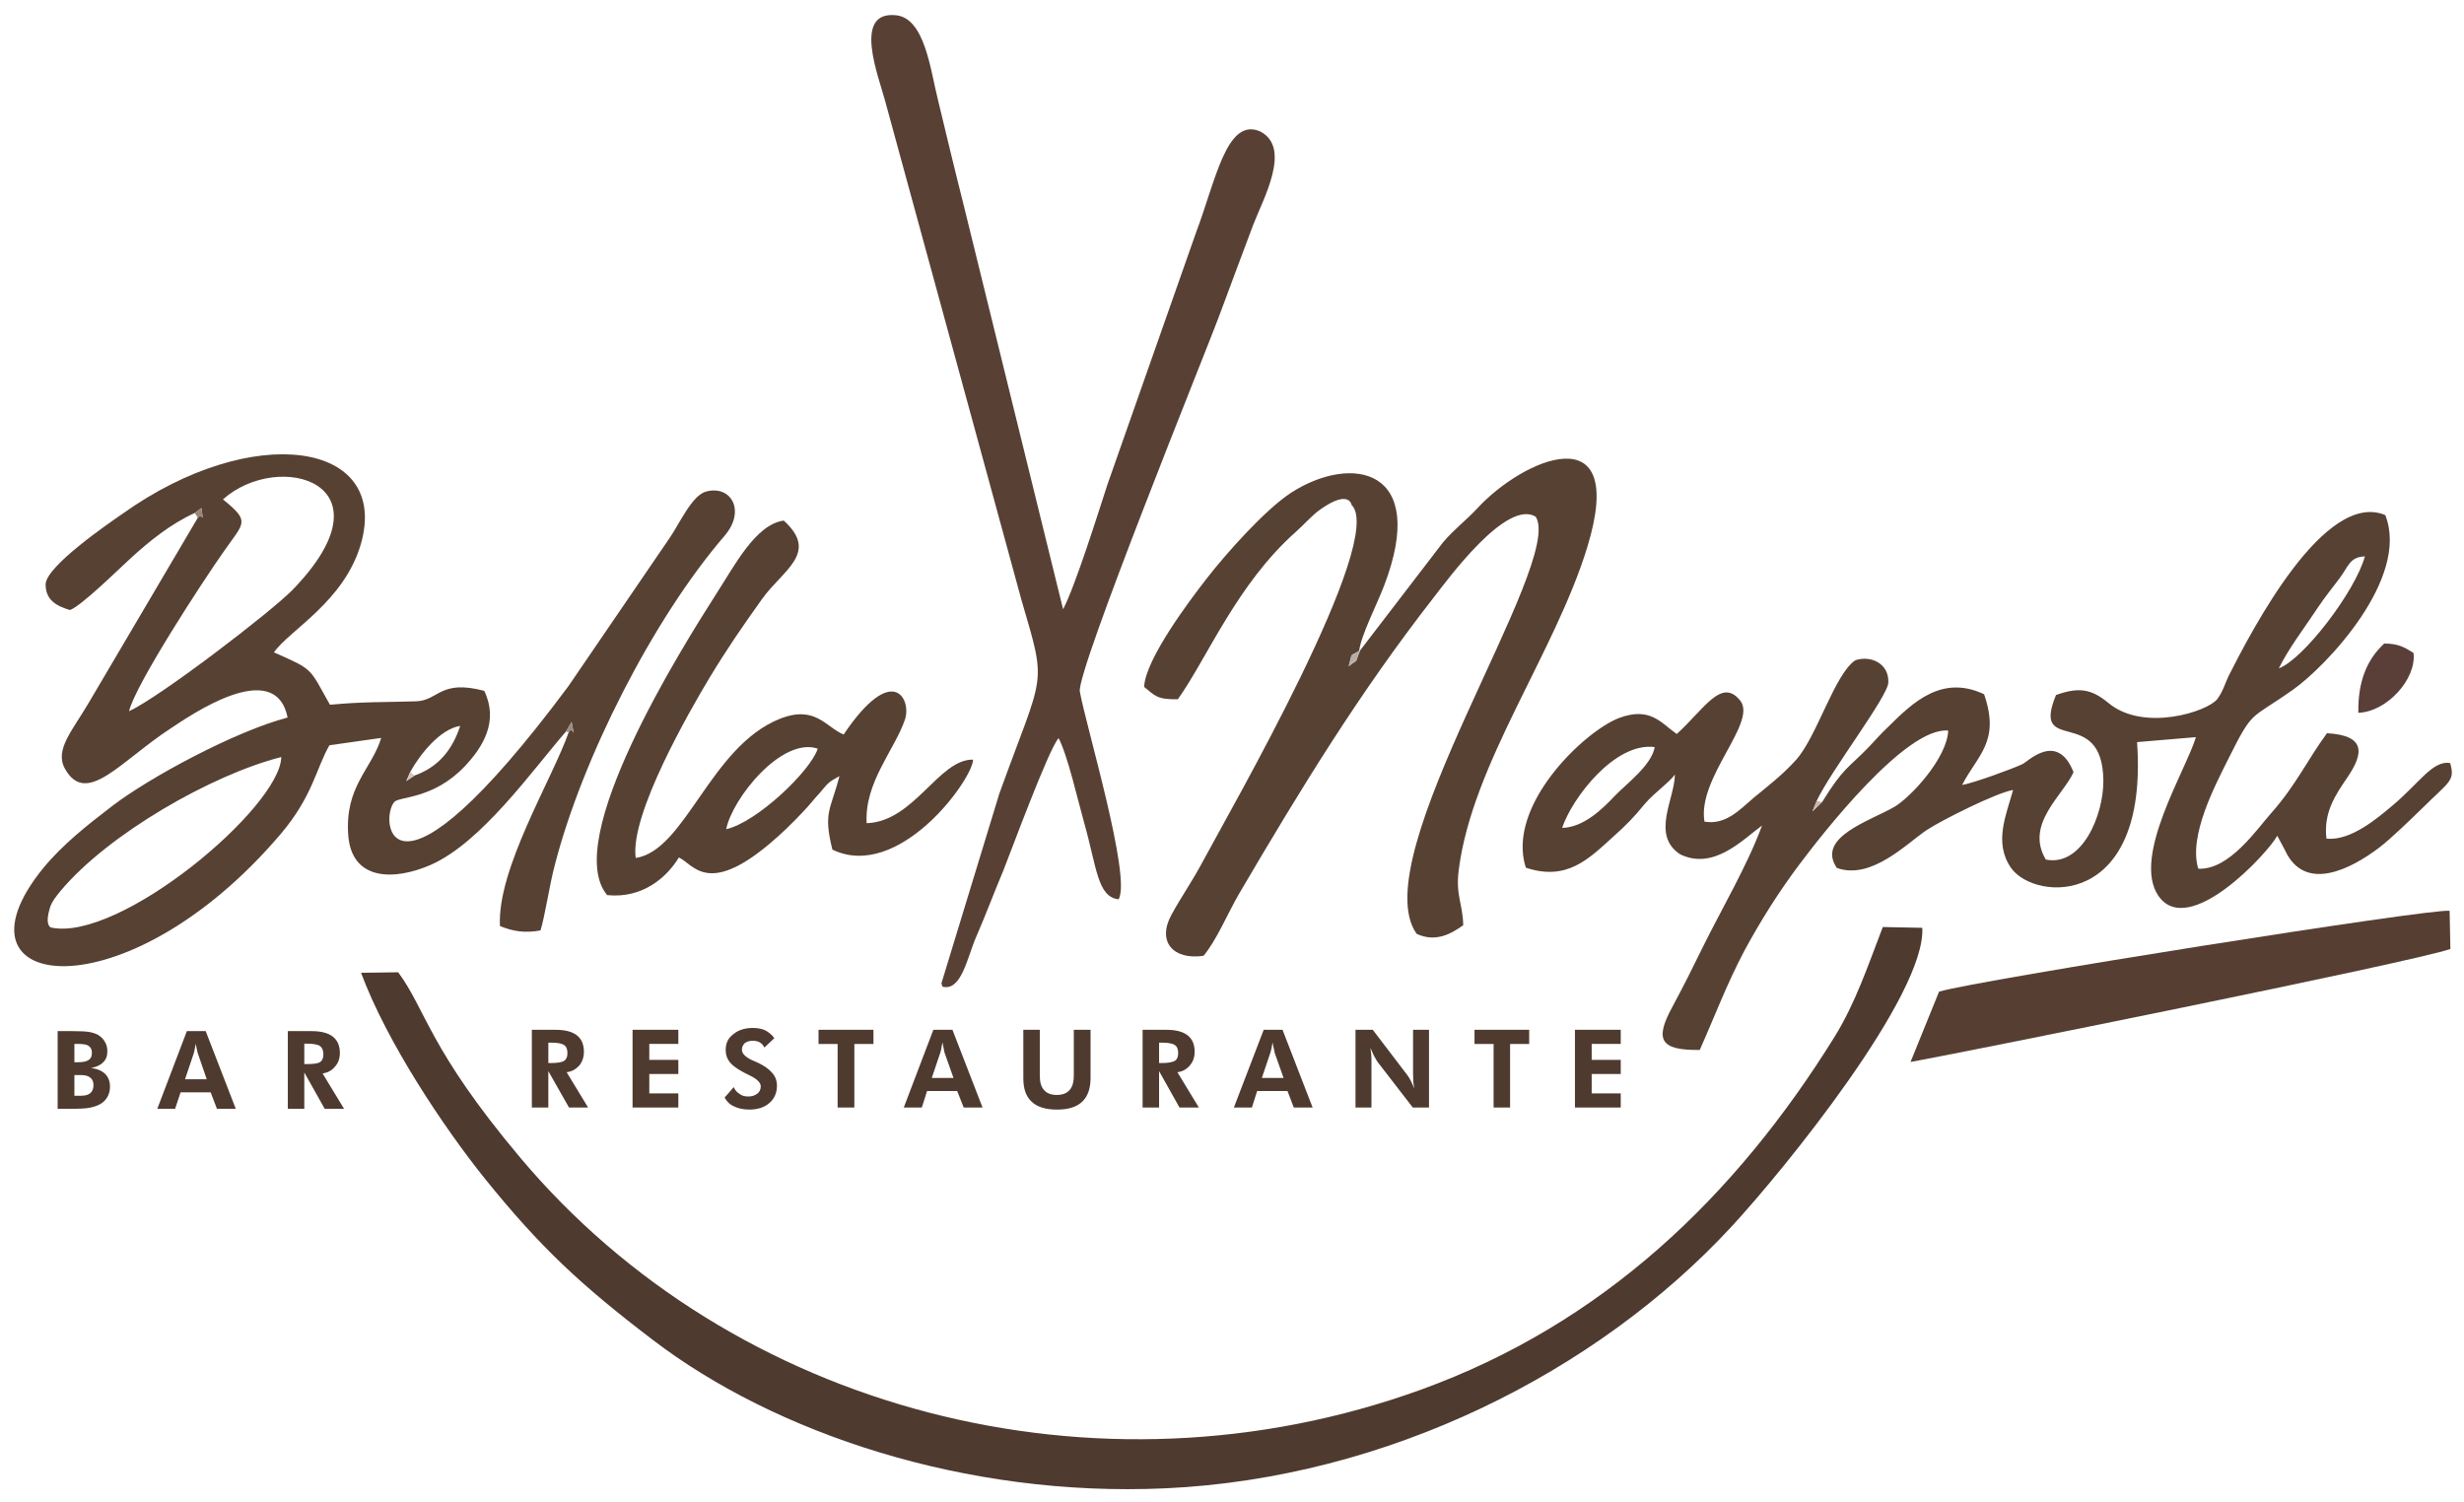
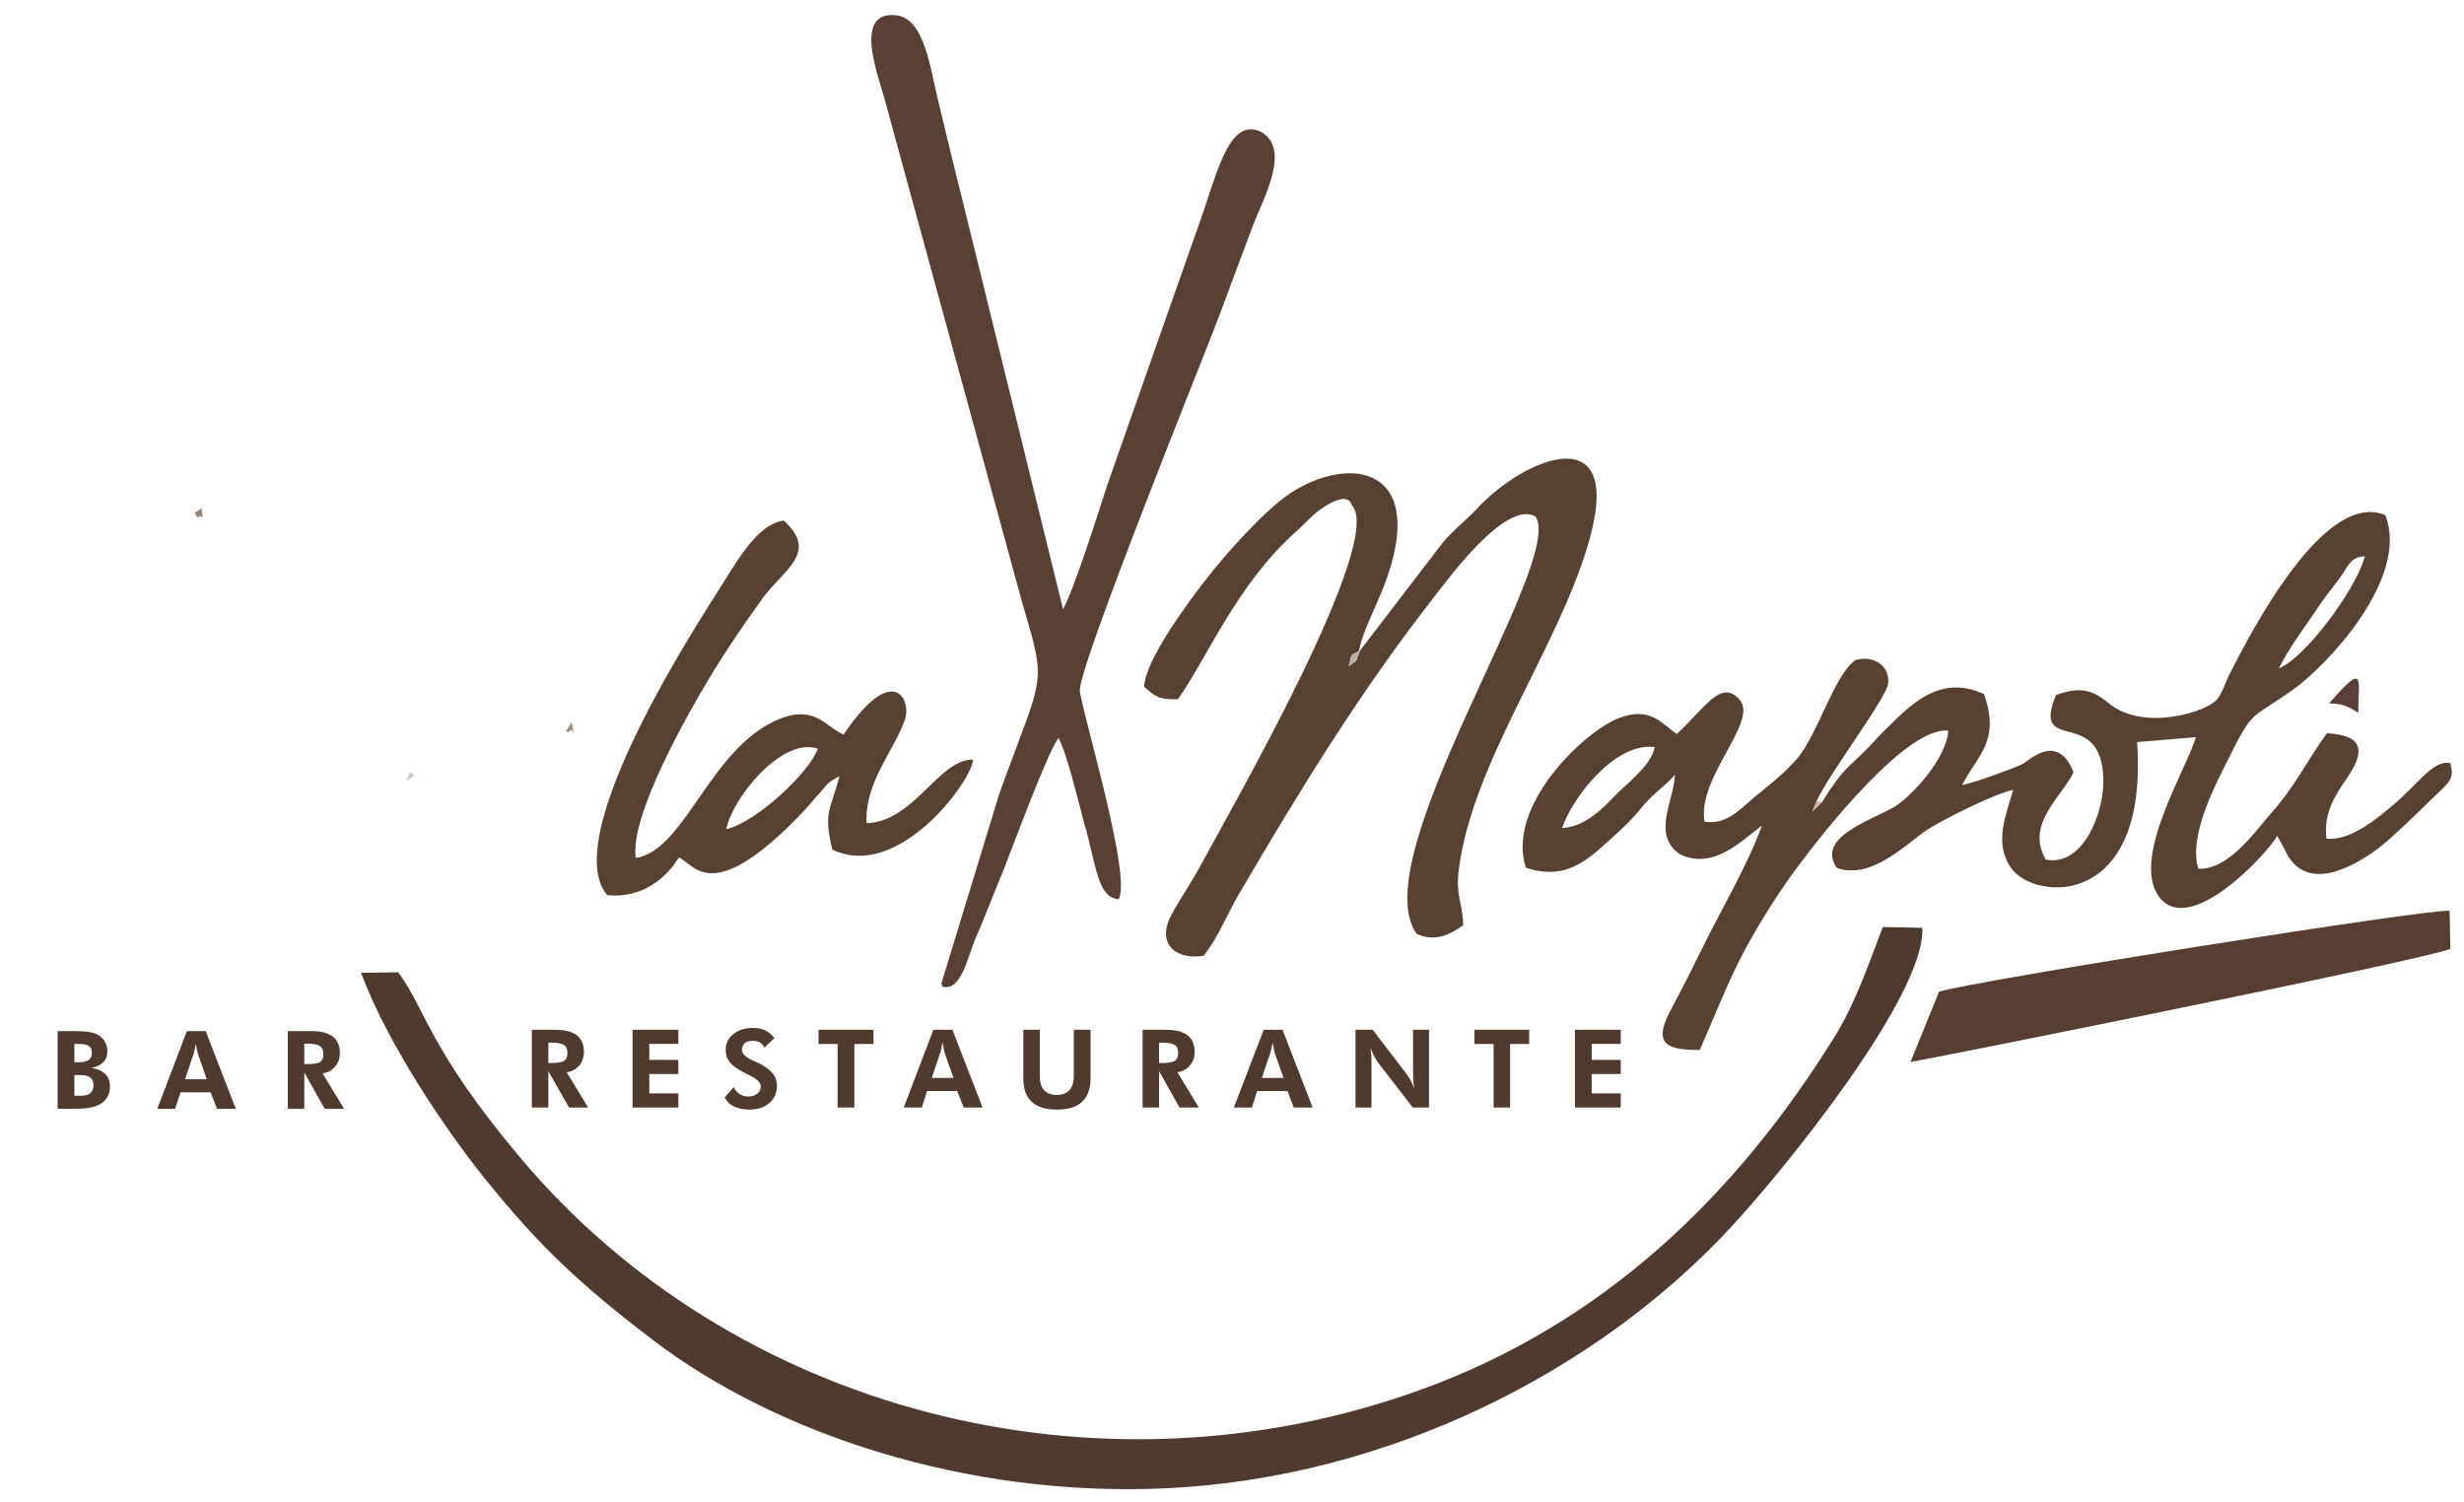
<svg xmlns="http://www.w3.org/2000/svg" version="1.1" id="Layer_1" x="0px" y="0px" width="300px" height="182.864px" viewBox="0 0 300 182.864" enable-background="new 0 0 300 182.864" xml:space="preserve">
  <g>
    <path fill="#574133" d="M190.195,100.803c1.211-3.631,6.434-10.478,11.273-9.841c-0.383,2.229-3.471,4.49-4.841,5.923   C195.1,98.51,192.809,100.741,190.195,100.803L190.195,100.803z M277.454,81.377c1.241-2.516,3.151-4.968,4.745-7.389   c0.923-1.369,1.654-2.261,2.644-3.566c1.114-1.497,1.241-2.611,3.089-2.675C286.753,72.046,280.415,80.294,277.454,81.377   L277.454,81.377z M221.852,97.65l-1.18,1.146l0.51-1.272c1.688-3.63,8.695-12.738,8.728-14.426   c0.095-2.293-2.103-3.344-4.015-2.707c-2.515,1.656-4.648,9.235-7.196,12.103c-1.654,1.846-3.375,3.152-5.19,4.648   c-1.654,1.402-3.375,3.345-5.986,2.898c-0.893-5.318,6.369-11.975,4.395-14.682c-2.292-2.961-4.426,0.987-7.77,4.012   c-1.912-1.337-3.217-3.375-7.039-1.942c-4.172,1.592-13.758,10.636-11.338,18.216c5.032,1.688,7.709-1.114,10.668-3.79   c1.595-1.434,2.422-2.262,3.824-3.98c1.146-1.338,3.023-2.644,3.661-3.567c-0.03,2.995-2.931,7.356,0.638,9.712   c4.076,1.977,7.58-1.75,9.967-3.501c-1.719,4.745-5,10.317-7.229,14.84c-1.179,2.42-2.262,4.586-3.662,7.196   c-2.197,4.012-1.562,5.352,3.312,5.285c1.911-4.299,3.249-7.928,5.446-12.102c2.069-3.82,4.267-7.26,6.654-10.443   c2.835-3.791,13.025-16.847,18.153-16.337c-0.159,3.376-4.554,8.089-6.529,9.267c-2.93,1.72-9.586,3.693-7.038,7.451   c4.204,1.529,8.566-3.024,10.956-4.616c1.783-1.179,8.503-4.556,10.509-4.873c-0.797,2.931-2.42,6.433-0.224,9.522   c2.931,4.074,16.75,4.936,15.317-15.351l7.166-0.605c-1.178,3.981-7.803,14.521-4.586,19.299c3.662,5.381,13.438-5.287,14.49-7.293   l0.922,1.72c2.39,5.285,8.059,2.323,11.465-0.254c1.435-1.083,3.949-3.536,5.16-4.714c3.406-3.377,4.141-3.408,3.502-5.605   c-2.134-0.35-3.756,2.452-7.037,5.19c-1.721,1.434-5.031,4.331-8.025,4.013c-0.382-3.216,1.146-5.381,2.549-7.451   c2.006-2.93,2.26-5.126-2.484-5.382c-2.389,3.249-3.758,6.306-6.752,9.681c-1.814,2.039-5.158,7.006-8.916,6.815   c-1.242-3.979,2.133-10.286,3.566-13.185c3.184-6.37,2.609-4.809,7.993-8.63c4.012-2.834,14.233-13.566,11.209-21.241   c-7.388-3.089-16.208,13.949-19.076,19.585c-0.381,0.796-0.698,1.911-1.368,2.803c-1.146,1.529-8.979,4.076-13.279,0.478   c-2.07-1.72-3.631-1.942-6.369-0.956c-3.09,7.483,5.669,1.083,5.766,10.415c0.031,4.233-2.611,10.51-7.006,9.617   c-2.58-4.301,2.1-7.804,3.375-10.637c-1.975-5-5.541-1.307-6.211-0.988c-1.115,0.543-6.02,2.325-7.355,2.547   c1.848-3.629,4.682-5.253,2.676-11.05c-5.19-2.452-8.758,1.083-11.719,4.013c-0.988,0.923-1.402,1.465-2.326,2.42   C225.003,93.575,224.494,93.383,221.852,97.65L221.852,97.65z" />
-     <path fill="#574133" d="M6.223,112.936c0,0-0.86-0.189-0.096-2.547c0.223-0.639,0.669-1.211,1.274-1.943   c5.764-6.879,18.344-14.107,26.846-16.271C34.12,98.32,14.566,114.719,6.223,112.936L6.223,112.936z M50.457,94.433l-0.987,0.669   l0.478-1.114c1.146-2.07,3.599-5.223,6.083-5.604C55.074,91.313,53.354,93.415,50.457,94.433L50.457,94.433z M27.146,60.804   c6.815-6.083,21.082-1.974,8.471,11.019c-2.58,2.643-16.018,12.961-19.903,14.776c0.732-3.185,9.012-15.891,11.56-19.49   C29.725,63.575,30.521,63.543,27.146,60.804L27.146,60.804z M23.706,62.46l0.828-0.605c0.254,2.197,0.191,0.478-0.446,1.178   l-13.216,22.42c-2.039,3.503-4.267,5.828-2.961,8.153c2.611,4.65,6.751-0.924,12.897-4.936c2.134-1.401,12.707-8.822,14.203-1.306   c-6.4,1.688-16.75,7.261-21.336,10.763c-2.993,2.293-6.083,4.713-8.471,7.644c-12.165,15.03,10.063,18.024,28.98-4.235   c3.885-4.584,4.299-7.961,5.923-10.795l6.306-0.892c-1.147,3.79-4.459,5.891-4.013,11.847c0.414,5.541,5.541,5.572,10.063,3.599   c6.178-2.739,12.292-11.433,16.432-16.209l0.701-1.178c0.477,2.707,0.223,0.254-0.351,1.242c-2.07,5.86-8.726,16.624-8.375,23.599   c1.529,0.635,2.994,0.892,4.936,0.539c0.573-1.847,1.083-5.508,1.751-7.992c3.345-12.994,11.975-29.967,20.637-40.03   c2.675-3.088,0.796-6.242-2.229-5.414c-1.688,0.445-3.216,3.854-4.362,5.542l-12.42,18.184   C47.24,113.032,46.189,99.72,48.004,97.65c0.605-0.698,4.745-0.317,8.567-4.331c2.229-2.356,4.171-5.477,2.389-9.203   c-5.414-1.433-5.51,1.178-8.312,1.274c-4.045,0.127-6.242,0.032-10.478,0.414c-2.548-4.49-1.879-4.204-6.815-6.369   c1.783-2.644,8.598-6.179,10.604-13.28c3.503-12.42-13.185-14.904-29.043-3.599c-1.752,1.21-9.332,6.401-9.363,8.599   c0,1.942,1.37,2.643,2.962,3.121c1.369-0.478,5.891-4.936,7.292-6.21C18.197,65.868,20.777,63.798,23.706,62.46L23.706,62.46z" />
    <path fill="#4E3A2F" d="M43.96,118.446c3.121,8.407,10.031,18.788,15.127,25.126c6.719,8.312,11.592,12.866,20.413,19.585   c14.809,11.307,37.992,19.172,62.386,18.057c27.004-1.241,52.482-14.105,68.883-31.813c6.496-7.007,23.725-28.279,23.278-36.432   l-4.81-0.096c-1.879,4.903-3.344,9.268-5.858,13.344c-12.069,19.457-28.217,34.967-50.381,42.99   c-39.521,14.299-83.817,2.517-109.677-28.278c-11.083-13.185-11.433-17.931-14.84-22.546L43.96,118.446z" />
    <path fill="#584034" d="M114.753,120.133c2.325,0.604,3.025-3.631,4.108-6.082c1.21-2.771,2.166-5.383,3.312-8.09   c0.637-1.561,5.573-14.967,6.719-16.083c1.115,2.133,2.389,7.77,3.121,10.35c1.529,5.382,1.592,8.98,4.172,9.268   c1.624-2.547-3.981-21.178-4.713-25.287c-0.446-2.452,15.572-41.972,16.878-45.507c1.401-3.79,2.771-7.42,4.236-11.337   c1.178-3.089,4.745-9.395,0.827-11.369c-4.076-1.751-5.414,6.05-7.771,12.261l-10.795,30.699   c-1.147,3.535-3.98,12.547-5.414,15.223l-12.165-49.457c-1.051-4.14-2.102-8.567-3.057-12.516c-0.923-3.631-1.592-10-5.127-10.35   c-5.318-0.542-2.103,7.452-1.306,10.477l16.592,60.73c3.152,10.796,2.77,8.407-2.708,23.599l-7.038,23.058   C114.657,119.815,114.689,120.006,114.753,120.133L114.753,120.133z" />
    <path fill="#574133" d="M165.611,79.18c-0.828,1.911,0,0.828-1.402,1.942c0.512-1.879,0.064-1.083,1.273-1.879   c0.225-1.879,2.229-5.795,3.025-7.897c5.51-14.394-3.947-16.114-11.337-11.337c-3.153,2.07-7.898,7.388-10.286,10.478   c-1.912,2.452-7.453,9.776-7.58,13.152c1.306,1.05,1.56,1.56,4.108,1.497c3.599-5.063,7.165-13.979,14.362-20.381   c0.986-0.86,1.879-1.942,2.994-2.739c3.533-2.484,3.789-0.542,3.789-0.542c4.268,4.172-14.712,37.069-18.088,43.375   c-1.369,2.579-2.707,4.427-3.854,6.562c-1.752,3.215,0.191,5.508,3.917,4.967c1.624-1.942,2.93-5.158,4.363-7.611   c7.482-12.737,14.553-24.329,23.66-36.017c1.719-2.197,8.854-12.006,12.42-9.84c3.599,5.541-21.113,41.558-14.49,50.794   c2.324,1.082,4.236-0.031,5.67-1.052c-0.063-2.676-0.955-3.631-0.541-6.782c1.654-12.931,11.751-26.433,15.668-39.331   c4.938-16.273-7.866-10.7-13.439-4.618c-1.4,1.497-2.802,2.516-4.172,4.14L165.611,79.18z" />
    <path fill="#574133" d="M88.417,100.961c0.732-3.726,6.751-11.272,11.146-9.809C98.703,93.86,92.175,100.102,88.417,100.961   L88.417,100.961z M73.927,108.988c4.394,0.445,7.324-2.261,8.726-4.586c1.719,0.765,3.407,4.714,10.955-1.593   c1.529-1.273,2.897-2.611,4.235-4.044c0.796-0.829,1.146-1.339,1.942-2.198c1.115-1.305,0.987-1.273,2.42-2.07   c-1.05,4.108-2.006,4.363-0.859,8.95c8.058,3.886,17.038-8.472,17.133-10.956c-4.171-0.095-7.165,7.547-12.961,7.739   c-0.287-4.937,3.376-8.885,4.65-12.58c0.859-2.42-1.402-7.197-7.453,1.783c-2.165-0.892-3.439-3.63-7.771-1.911   c-8.471,3.376-11.496,16.05-17.546,16.941c-0.733-5.287,6.624-17.994,8.949-21.877c2.197-3.63,3.98-6.21,6.433-9.649   c2.516-3.535,7.006-5.605,2.643-9.554c-3.439,0.477-5.956,5.445-8.312,9.076C83.066,78.797,68.29,102.299,73.927,108.988   L73.927,108.988z" />
    <path fill="#563F32" d="M298.249,110.898c-2.039-0.351-57.45,8.438-62.163,9.841l-3.473,8.566   c4.715-0.828,61.24-12.166,65.729-13.76L298.249,110.898z" />
-     <path fill="#5A3F39" d="M287.135,86.791c3.473-0.127,7.102-4.108,6.719-7.292c-0.986-0.605-1.75-1.146-3.565-1.146   C288.186,80.294,287.07,82.969,287.135,86.791L287.135,86.791z" />
+     <path fill="#5A3F39" d="M287.135,86.791c-0.986-0.605-1.75-1.146-3.565-1.146   C288.186,80.294,287.07,82.969,287.135,86.791L287.135,86.791z" />
    <path fill="#B8ACA7" d="M165.611,79.18l-0.129,0.063c-1.209,0.796-0.764,0-1.273,1.879C165.611,80.008,164.783,81.09,165.611,79.18   L165.611,79.18z" />
    <path fill="#998679" d="M24.088,63.034c0.637-0.701,0.701,1.019,0.446-1.178l-0.828,0.605L24.088,63.034z" />
    <path fill="#9B8C84" d="M68.895,89.083l0.351,0.064c0.573-0.987,0.828,1.465,0.351-1.242L68.895,89.083z" />
    <polygon fill="#CAB5AE" points="221.852,97.65 221.182,97.523 220.672,98.795  " />
    <polygon fill="#D2C4BC" points="50.457,94.433 49.947,93.988 49.47,95.102  " />
    <path fill="#4E3A2F" d="M9.057,133.413h0.796c0.51,0,0.892-0.095,1.146-0.316c0.255-0.225,0.382-0.543,0.382-0.988   c0-0.382-0.127-0.699-0.382-0.893c-0.254-0.223-0.637-0.317-1.115-0.317H9.057V133.413z M9.057,129.336h0.446   c0.604,0,1.05-0.096,1.305-0.285c0.254-0.161,0.382-0.447,0.382-0.86c0-0.384-0.127-0.67-0.382-0.829   c-0.223-0.189-0.668-0.254-1.273-0.254H9.057V129.336z M7.019,135.004v-9.457h1.783c0.924,0,1.593,0.031,2.007,0.096   s0.796,0.189,1.115,0.352c0.35,0.223,0.637,0.477,0.828,0.828c0.223,0.35,0.318,0.73,0.318,1.178c0,0.572-0.16,1.019-0.51,1.336   c-0.318,0.352-0.828,0.574-1.465,0.701c0.765,0.096,1.338,0.352,1.72,0.732c0.383,0.382,0.574,0.893,0.574,1.527   c0,0.479-0.096,0.893-0.318,1.273c-0.223,0.383-0.541,0.701-0.924,0.893c-0.351,0.19-0.764,0.318-1.242,0.414   c-0.478,0.095-1.242,0.127-2.325,0.127H8.356H7.019z M25.171,131.407l-1.051-3.057c-0.032-0.096-0.096-0.256-0.127-0.479   c-0.064-0.225-0.096-0.479-0.16-0.797c-0.063,0.286-0.096,0.572-0.159,0.829c-0.032,0.224-0.096,0.382-0.128,0.478l-1.019,3.025   H25.171L25.171,131.407z M19.152,135.004l3.599-9.457h2.292l3.663,9.457h-2.293L25.649,133h-3.662l-0.669,2.006h-2.166V135.004z    M41.89,135.004h-2.357l-2.484-4.426v4.426h-2.006v-9.457h2.897c1.146,0,2.007,0.224,2.58,0.668c0.574,0.447,0.86,1.115,0.86,2.007   c0,0.637-0.191,1.211-0.605,1.655c-0.382,0.479-0.892,0.732-1.497,0.828L41.89,135.004z M37.049,129.559h0.318   c0.796,0,1.338-0.063,1.624-0.254c0.255-0.191,0.383-0.479,0.383-0.924c0-0.478-0.127-0.797-0.414-1.021   c-0.287-0.19-0.828-0.286-1.593-0.286h-0.318V129.559z" />
    <path fill="#4E3A2F" d="M71.602,134.846h-2.325l-2.516-4.428v4.428h-2.007v-9.459h2.898c1.146,0,2.006,0.224,2.58,0.669   c0.574,0.444,0.86,1.114,0.86,2.007c0,0.668-0.191,1.211-0.574,1.688c-0.414,0.445-0.923,0.732-1.528,0.797L71.602,134.846z    M66.762,129.433h0.318c0.828,0,1.37-0.097,1.625-0.287c0.255-0.16,0.382-0.479,0.382-0.924c0-0.479-0.127-0.798-0.414-0.987   c-0.286-0.189-0.796-0.285-1.592-0.285h-0.318L66.762,129.433L66.762,129.433z M77.016,134.846v-9.459h5.573v1.721h-3.535v1.943   h3.535v1.719h-3.535v2.355h3.535v1.721H77.016z M88.226,133.635l1.115-1.273c0.127,0.352,0.382,0.639,0.701,0.828   c0.286,0.223,0.637,0.316,1.051,0.316c0.478,0,0.828-0.125,1.115-0.348c0.286-0.224,0.414-0.511,0.414-0.894   c0-0.445-0.446-0.892-1.37-1.337c-0.287-0.159-0.542-0.256-0.701-0.352c-0.828-0.445-1.401-0.859-1.719-1.272   c-0.319-0.415-0.478-0.892-0.478-1.466c0-0.795,0.287-1.434,0.924-1.91c0.605-0.51,1.401-0.766,2.389-0.766   c0.573,0,1.083,0.096,1.497,0.287c0.414,0.223,0.796,0.51,1.114,0.955l-1.21,1.146c-0.127-0.286-0.318-0.479-0.574-0.637   c-0.223-0.127-0.509-0.19-0.827-0.19c-0.415,0-0.733,0.096-0.987,0.286c-0.223,0.223-0.351,0.478-0.351,0.795   c0,0.51,0.478,0.955,1.434,1.369c0.223,0.098,0.35,0.16,0.446,0.191c0.828,0.383,1.401,0.797,1.783,1.242   c0.414,0.445,0.605,0.987,0.605,1.592c0,0.859-0.319,1.594-0.924,2.102c-0.605,0.543-1.433,0.798-2.452,0.798   c-0.701,0-1.337-0.129-1.847-0.384C88.863,134.497,88.48,134.114,88.226,133.635L88.226,133.635z M104.021,127.108v7.738h-2.038   v-7.738h-2.324v-1.721h6.687v1.721H104.021z M116.091,131.247l-1.083-3.056c-0.032-0.097-0.063-0.255-0.095-0.479   c-0.064-0.19-0.096-0.478-0.16-0.795c-0.064,0.317-0.127,0.572-0.159,0.826c-0.064,0.256-0.096,0.416-0.128,0.479l-1.019,3.024   H116.091L116.091,131.247z M110.04,134.846l3.599-9.459h2.324l3.663,9.459h-2.293l-0.796-2.008h-3.663l-0.637,2.008H110.04z    M132.778,125.387v5.892c0,1.272-0.351,2.229-1.02,2.866c-0.668,0.637-1.688,0.956-3.057,0.956c-1.401,0-2.42-0.319-3.089-0.956   c-0.701-0.639-1.019-1.594-1.019-2.866v-5.892h2.006v5.574c0,0.795,0.16,1.367,0.51,1.752c0.35,0.412,0.86,0.604,1.561,0.604   c0.669,0,1.21-0.191,1.561-0.604c0.35-0.385,0.509-0.988,0.509-1.752v-5.574H132.778L132.778,125.387z M145.962,134.846h-2.356   l-2.484-4.428v4.428h-2.007v-9.459h2.898c1.146,0,2.006,0.224,2.58,0.669c0.573,0.444,0.859,1.114,0.859,2.007   c0,0.668-0.191,1.211-0.605,1.688c-0.382,0.445-0.892,0.732-1.497,0.797L145.962,134.846z M141.122,129.433h0.318   c0.796,0,1.338-0.097,1.625-0.287c0.255-0.16,0.382-0.479,0.382-0.924c0-0.479-0.127-0.798-0.414-0.987   c-0.286-0.189-0.828-0.285-1.592-0.285h-0.318L141.122,129.433L141.122,129.433z M156.279,131.247l-1.081-3.056   c0-0.097-0.063-0.255-0.097-0.479c-0.063-0.19-0.096-0.478-0.158-0.795c-0.064,0.317-0.098,0.572-0.16,0.826   c-0.063,0.256-0.096,0.416-0.129,0.479l-1.019,3.024H156.279L156.279,131.247z M150.23,134.846l3.629-9.459h2.293l3.662,9.459   h-2.293l-0.765-2.008h-3.694l-0.637,2.008H150.23z M165.037,134.846v-9.459h2.104l4.202,5.51c0.128,0.159,0.257,0.382,0.414,0.669   c0.128,0.255,0.287,0.604,0.446,0.985c-0.063-0.285-0.096-0.571-0.127-0.826c0-0.286-0.032-0.639-0.032-1.051v-5.287h1.942v9.459   h-1.975l-4.33-5.604c-0.098-0.16-0.225-0.384-0.384-0.67c-0.127-0.256-0.286-0.604-0.444-0.988   c0.031,0.256,0.063,0.543,0.096,0.797c0.031,0.287,0.031,0.638,0.031,1.053v5.413L165.037,134.846L165.037,134.846z    M183.857,127.108v7.738h-2.006v-7.738h-2.324v-1.721h6.656v1.721H183.857z M191.756,134.846v-9.459h5.573v1.721h-3.535v1.943   h3.535v1.719h-3.535v2.355h3.535v1.721H191.756z" />
  </g>
</svg>